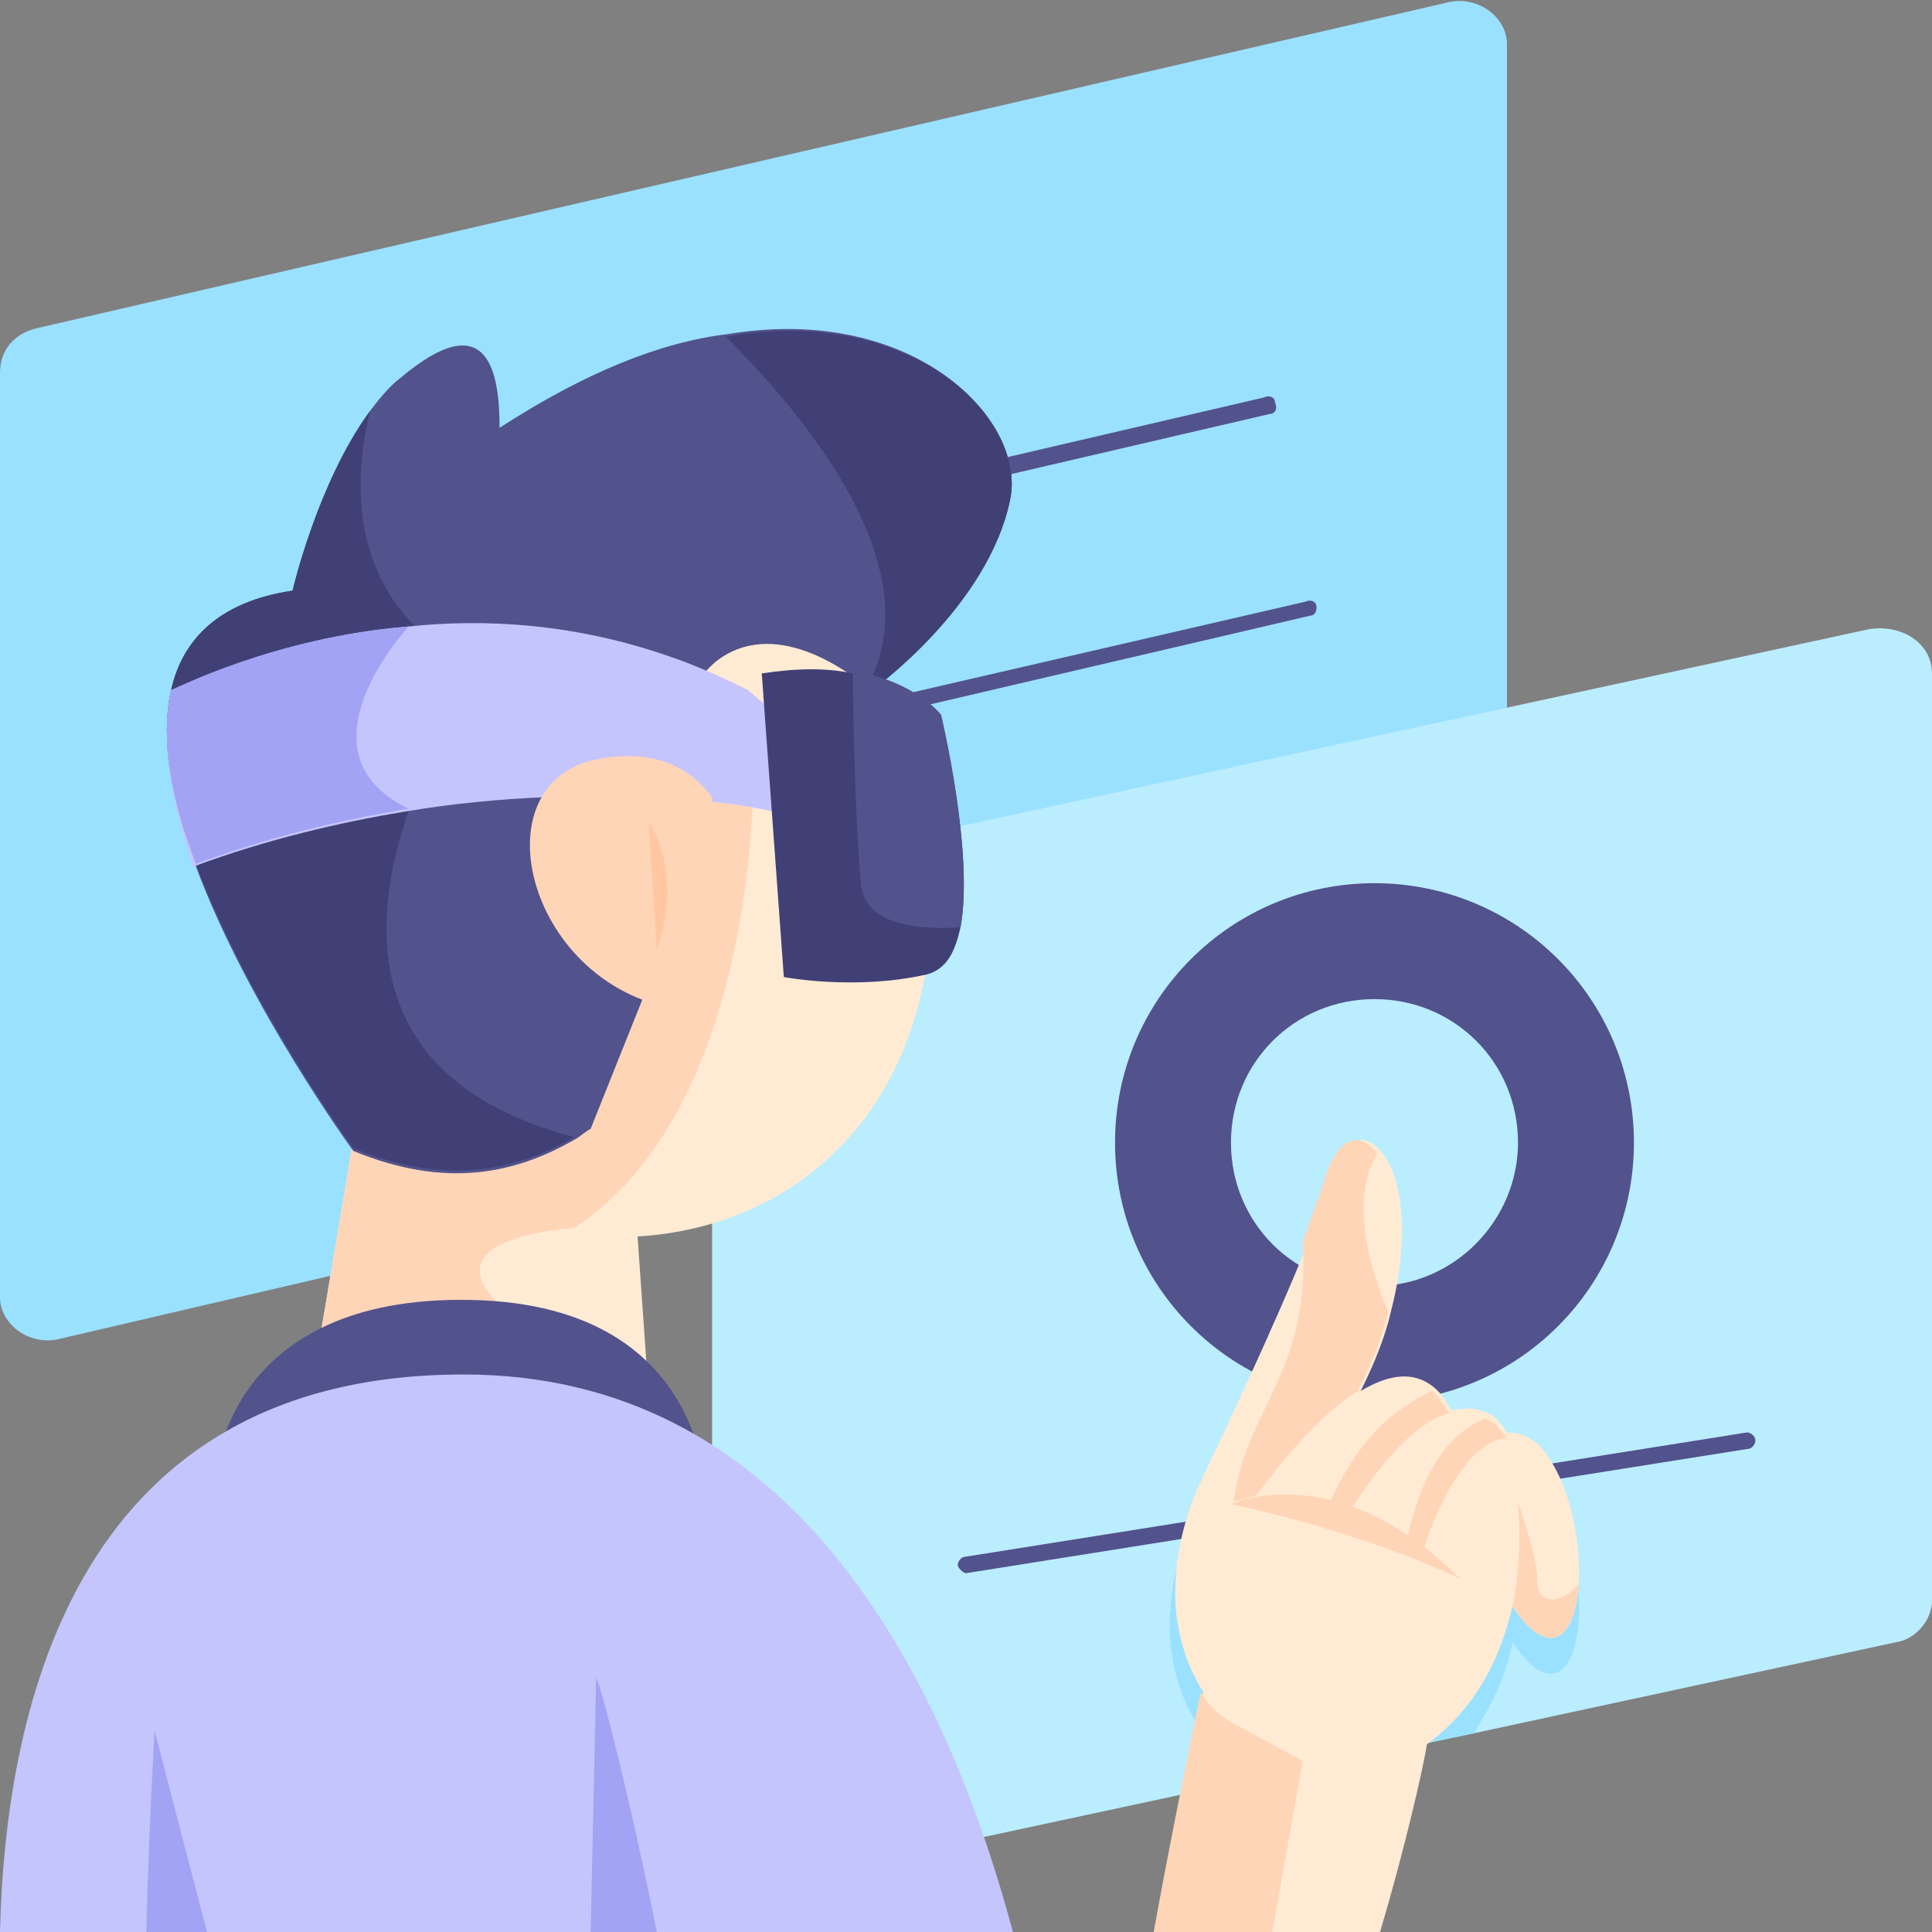
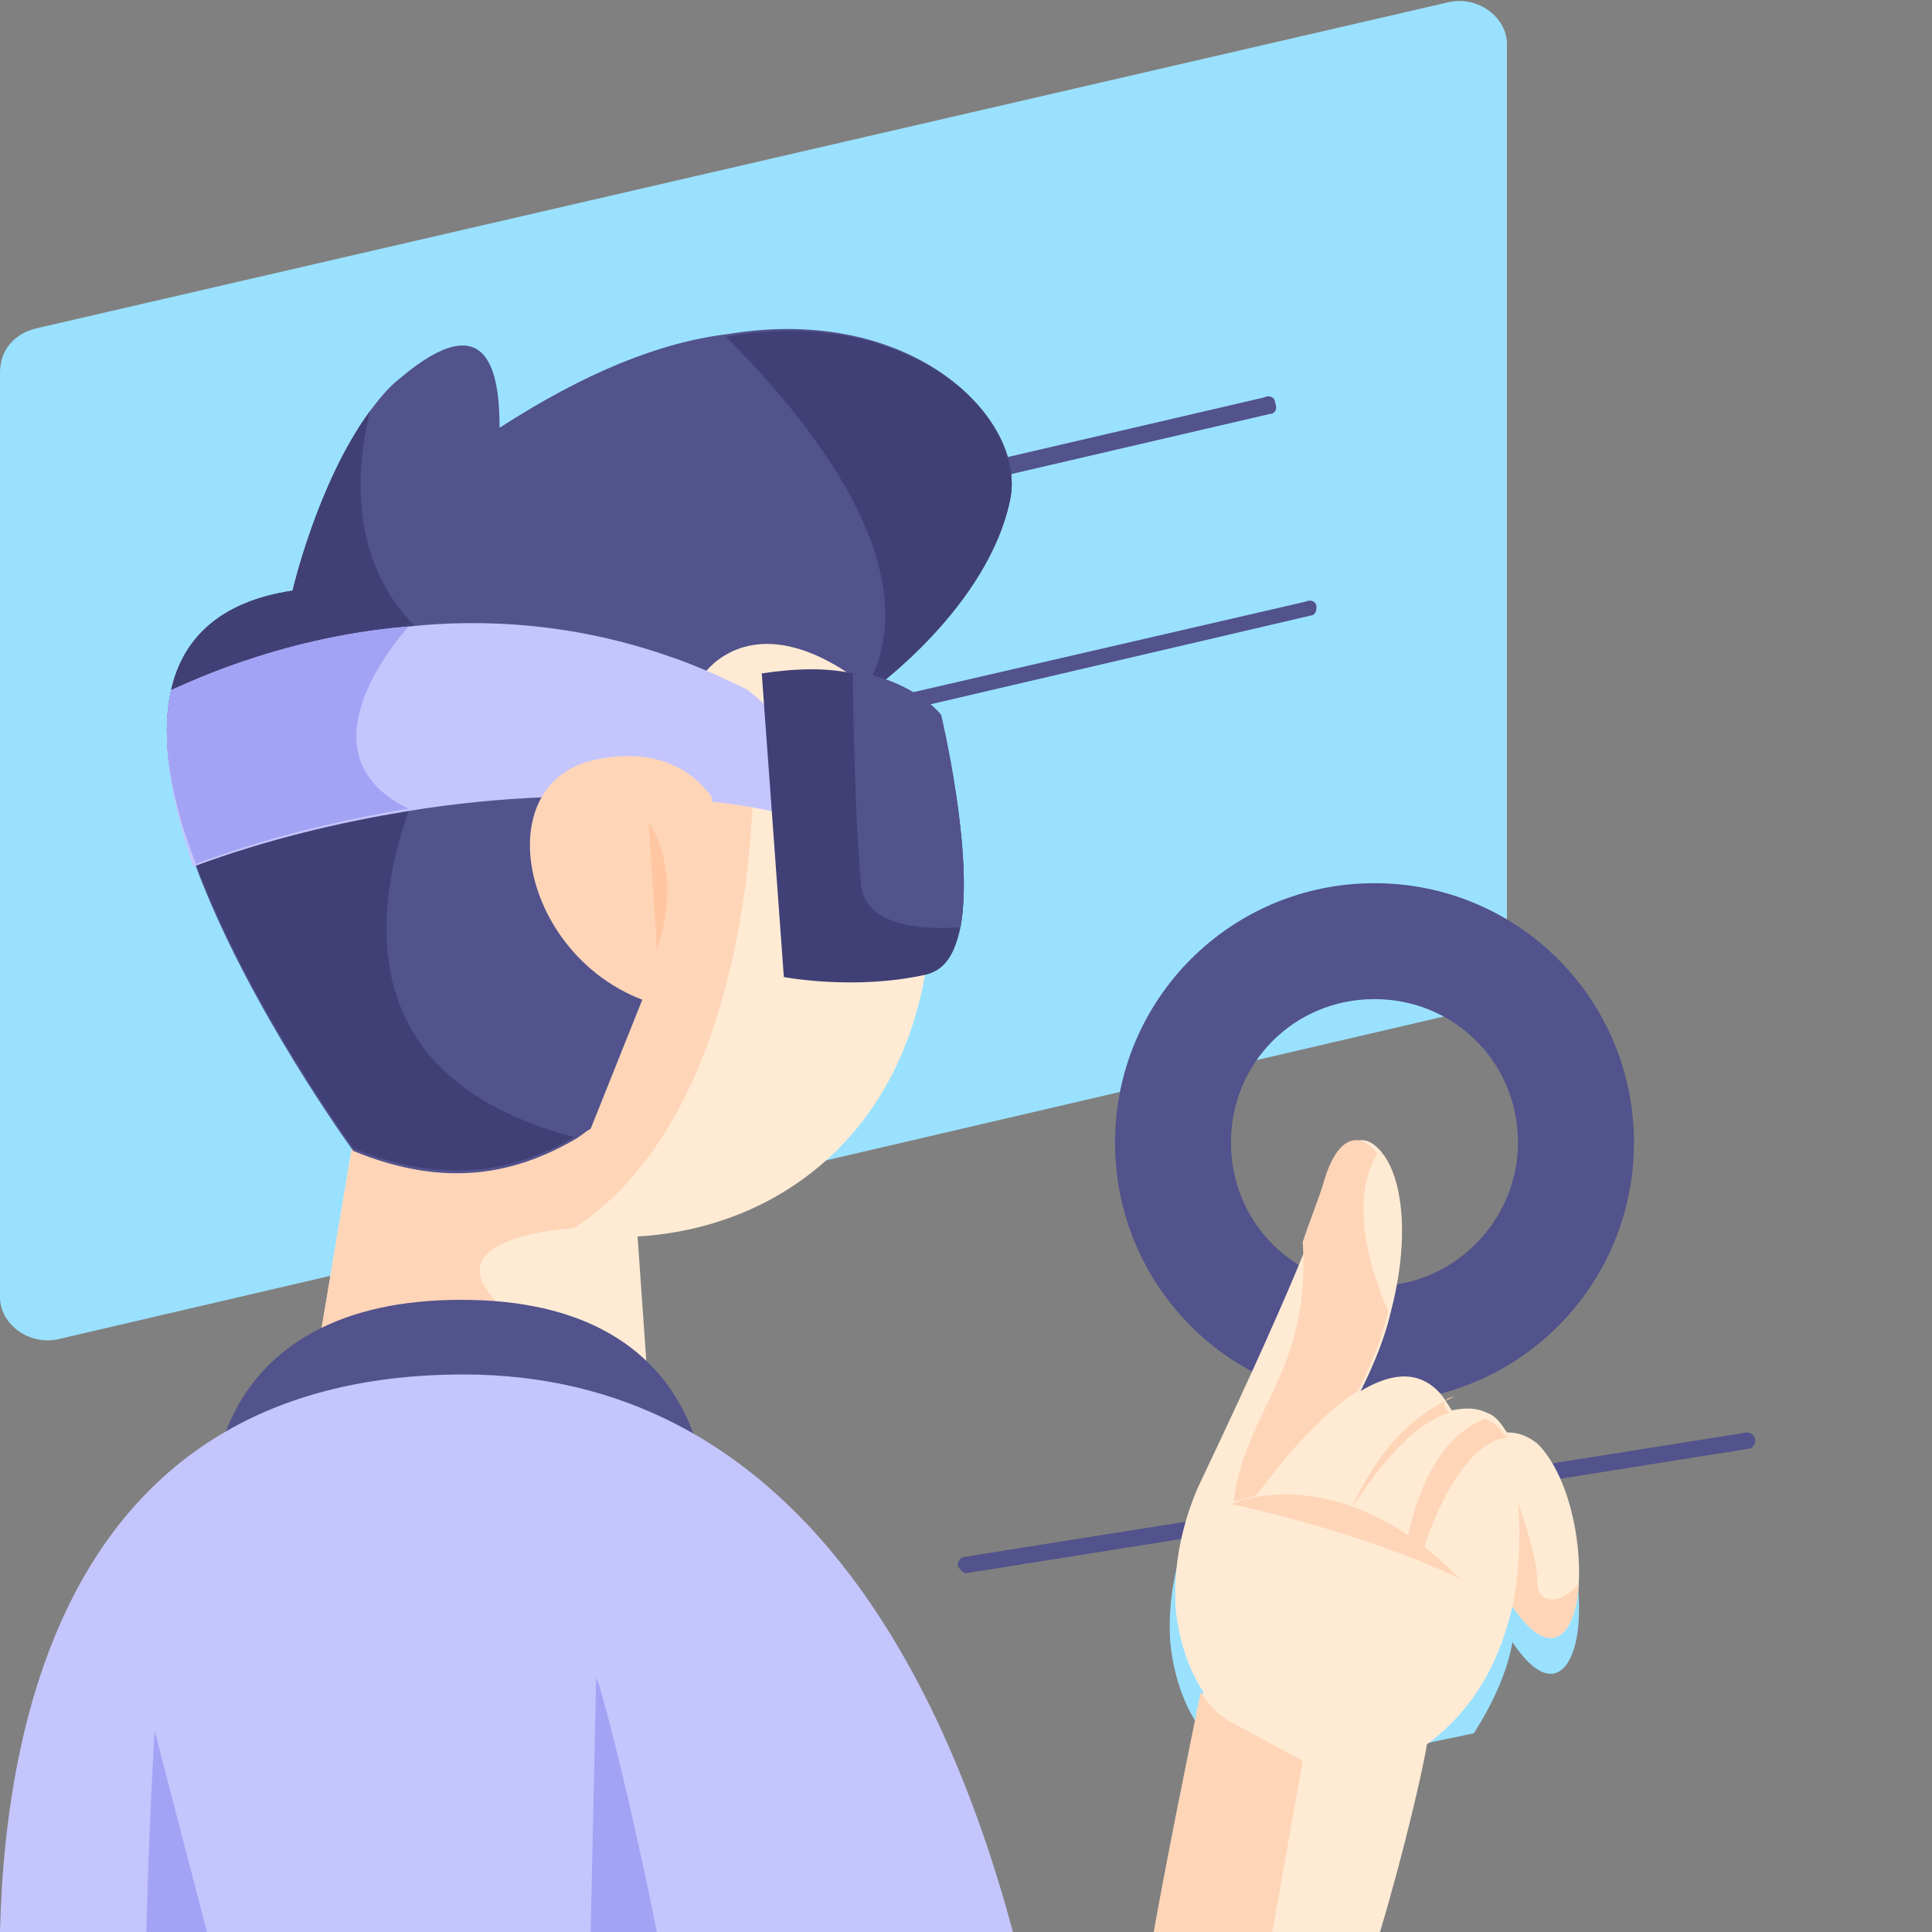
<svg xmlns="http://www.w3.org/2000/svg" id="Layer_1" x="0px" y="0px" width="70px" height="70px" viewBox="0 0 70 70" style="enable-background:new 0 0 70 70;" xml:space="preserve">
  <rect x="0" y="0" width="70" height="70" fill="#808080" stroke="none" />
  <style type="text/css">	.st0{fill:#9AE1FF;}	.st1{fill:#BAEDFE;}	.st2{fill:#52528C;}	.st3{fill:#FFEBD4;}	.st4{fill:#FFD5B8;}	.st5{fill:#404077;}	.st6{fill:#C5C5FE;}	.st7{fill:#FFC7A1;}	.st8{fill:#A3A3F5;}</style>
  <g>
    <g>
      <path class="st0" d="M0,13.5V47c0,1,1.1,1.8,2.2,1.5l51.1-11.9c0.8-0.2,1.3-0.8,1.3-1.5V1.6c0-1-1.1-1.8-2.2-1.5L1.3,11.9   C0.5,12.1,0,12.7,0,13.5L0,13.5z" />
-       <path class="st1" d="M70,24.4V58c0,0.7-0.6,1.4-1.3,1.5l-15.3,3.3L42.9,65l-14.9,3.2c-1.1,0.2-2.2-0.5-2.2-1.5V33.1   c0-0.7,0.6-1.4,1.3-1.5l40.6-8.8C68.9,22.6,70,23.3,70,24.4L70,24.4z" />
      <path class="st0" d="M57.2,58.7c-0.1,1.8-1,2.9-2.4,0.8c-0.2,1.1-0.7,2.2-1.4,3.3L42.9,65c0.3-1.4,0.5-2.4,0.5-2.5l0,0   c-0.6-0.9-0.9-2-1-3c-0.1-1.5,0.2-3,0.8-4.4c0.9-1.9,2.8-5.9,4-8.9c0.3-0.9,0.6-1.6,0.8-2.3c0.5-1.6,1.3-1.7,1.9-0.9   c0.7,0.9,1,3,0.3,5.7c-0.2,0.9-0.6,1.9-1.1,2.9c1-0.6,2-0.8,2.8,0c0.2,0.2,0.3,0.4,0.5,0.7c0.5-0.1,0.9-0.1,1.3,0.1   c0.3,0.1,0.5,0.4,0.7,0.7c0.4,0,0.7,0.1,1.1,0.4C56.8,54.7,57.3,57,57.2,58.7L57.2,58.7z" />
      <g>
        <path class="st2" d="M15.9,22C15.9,22,15.9,22,15.9,22L46,15c0.2,0,0.3-0.2,0.2-0.4c0-0.2-0.2-0.3-0.4-0.2l-30.1,7    c-0.2,0-0.3,0.2-0.2,0.4C15.6,21.9,15.7,22,15.9,22L15.9,22z" />
        <path class="st2" d="M47.7,22c0-0.2-0.2-0.3-0.4-0.2L9.6,30.5c-0.2,0-0.3,0.2-0.2,0.4c0,0.1,0.2,0.2,0.3,0.2c0,0,0,0,0.1,0    l37.7-8.8C47.6,22.3,47.7,22.2,47.7,22z" />
        <path class="st2" d="M63.6,52.2c0-0.2-0.2-0.3-0.3-0.3L35,56.4c-0.2,0-0.3,0.2-0.3,0.3c0,0.1,0.2,0.3,0.3,0.3c0,0,0,0,0,0    l28.3-4.5C63.5,52.5,63.6,52.3,63.6,52.2z" />
      </g>
      <path class="st2" d="M49.8,32c-5.2,0-9.4,4.2-9.4,9.4s4.2,9.4,9.4,9.4c5.2,0,9.4-4.2,9.4-9.4S55,32,49.8,32z M49.8,46.6   c-2.9,0-5.2-2.3-5.2-5.2c0-2.9,2.3-5.2,5.2-5.2c2.9,0,5.2,2.3,5.2,5.2C55,44.2,52.7,46.6,49.8,46.6z" />
      <path class="st3" d="M33.6,34.8c-0.9,6.3-5.4,9.7-10.5,10l0.8,11.4l-13.3-1.9l0.2-1.1L13,40.1l7.3-15.6l0.4-0.3l6.9-5.3   C27.6,18.9,34.7,26.7,33.6,34.8L33.6,34.8z" />
      <path class="st4" d="M20.8,44.5c0,0-5.9,0.3-2.2,3.2c2.2,1.7-3.1,5-7.8,5.5L13,40.1l7.3-15.6l0.4-0.3c2.2-0.2,4.4,0.7,6.6,3   C27.3,27.1,27.8,39.9,20.8,44.5z" />
      <path class="st2" d="M36.6,18.1c-0.8,3.9-5,6.9-5,6.9s-0.1-0.1-0.2-0.1c-0.7-0.6-3.4-2.6-5.5-0.9c-0.9,0.8-1.7,2.2-2.2,4.9   c-0.3,1.8-0.4,4-0.3,7l-2,5c-0.2,0.1-0.4,0.3-0.6,0.4c-2.1,1.2-4.6,1.8-8,0.4c0,0-3.8-5.2-5.7-10.3h0C6.2,29,5.8,26.8,6.2,25   c0.4-1.8,1.7-3.2,4.4-3.6c0,0,0.9-3.9,2.8-6.5c0.3-0.4,0.7-0.9,1.1-1.2c3.2-2.7,3.6-0.2,3.6,1.8c3.1-2,5.8-3.1,8.3-3.4   C33.1,11,37.2,15.2,36.6,18.1L36.6,18.1z" />
      <path class="st5" d="M20.8,41.2c-2.1,1.2-4.6,1.8-8,0.4c0,0-3.8-5.2-5.7-10.3h0C6.2,29,5.8,26.8,6.2,25c0.4-1.8,1.7-3.2,4.4-3.6   c0,0,0.9-3.9,2.8-6.5c-0.7,3-0.7,7.1,4,9.5C17.3,24.3,7.9,37.8,20.8,41.2L20.8,41.2z" />
      <path class="st5" d="M36.6,18.1c-0.8,3.9-5,6.9-5,6.9s-0.1-0.1-0.2-0.1c2.6-4.6-3-10.6-5.1-12.7C33.1,11,37.2,15.2,36.6,18.1z" />
      <path class="st6" d="M30,27.5l-1.6,2c0,0-1.7-0.5-4.7-0.6c-2.3-0.1-5.4-0.1-9,0.5c-2.4,0.4-5,1-7.7,2h0C6.2,29,5.8,26.8,6.2,25   c0.1,0,3.7-1.9,8.6-2.3c2.8-0.3,6.1-0.1,9.5,1.1c0.9,0.3,2,0.8,2.8,1.2L30,27.5z" />
      <path class="st4" d="M21.7,27.5c-4.5,0.8-2.6,8.4,3.1,9.1l1-7.7C25.1,27.9,23.8,27.1,21.7,27.5z" />
      <path class="st7" d="M23.5,29.8l0.3,4.6C24.8,31.5,23.5,29.8,23.5,29.8z" />
      <path class="st2" d="M7.8,53.5c0,0,0.3-6.6,9.3-6.4c8.9,0.2,8.5,7.6,8.5,7.6L7.8,53.5z" />
      <path class="st6" d="M36.7,70H0c0.2-8.4,2.9-20.2,16.8-20.2C28.5,49.8,34.1,60.3,36.7,70z" />
      <path class="st8" d="M23.8,70L23.8,70l-2.4,0l0.2-9.2C21.7,60.8,22.8,65,23.8,70z" />
      <path class="st8" d="M7.5,70H5.3c0.1-4,0.3-7.3,0.3-7.3L7.5,70z" />
      <path class="st3" d="M57.2,57.4c-0.1,1.8-1,2.9-2.4,0.8c-0.4,1.7-1.2,3.6-3.1,5c-0.1,0.7-0.8,3.8-1.7,6.8h-3.8l-4.3,0   c0.7-3.9,1.7-8.6,1.7-8.7l0,0c-0.6-0.9-0.9-2-1-3c-0.1-1.5,0.2-3,0.8-4.4c0.9-1.9,2.8-5.9,4-8.9c0.3-0.9,0.6-1.6,0.8-2.3   c0.5-1.6,1.3-1.7,1.9-0.9c0.7,0.9,1,3,0.3,5.7c-0.2,0.9-0.6,1.9-1.1,2.9c1-0.6,2-0.8,2.8,0c0.2,0.2,0.3,0.4,0.5,0.7   c0.5-0.1,0.9-0.1,1.3,0.1c0.3,0.1,0.5,0.4,0.7,0.7c0.4,0,0.7,0.1,1.1,0.4C56.8,53.4,57.3,55.7,57.2,57.4L57.2,57.4z" />
      <g>
        <path class="st4" d="M50.3,47.5c-0.2,0.9-0.6,1.9-1.1,2.9c-1.8,1.1-3.5,3.6-3.7,3.8l-0.8,0.2c0.4-3.3,2.8-4.7,2.5-9.4    c0.3-0.9,0.6-1.6,0.8-2.3c0.5-1.6,1.3-1.7,1.9-0.9C48.8,43.6,49.8,46.4,50.3,47.5z" />
-         <path class="st4" d="M52.5,51.2c-1.4,0.4-2.7,2.2-3.5,3.4l-0.8-0.2c1.2-2.7,2.8-3.6,3.7-4C52.2,50.7,52.3,50.9,52.5,51.2    L52.5,51.2z" />
+         <path class="st4" d="M52.5,51.2c-1.4,0.4-2.7,2.2-3.5,3.4c1.2-2.7,2.8-3.6,3.7-4C52.2,50.7,52.3,50.9,52.5,51.2    L52.5,51.2z" />
        <path class="st4" d="M54.6,52.1c-1.5,0.1-2.7,2.9-3,4L51,55.7c0.6-2.8,1.8-3.9,2.8-4.3C54.1,51.5,54.3,51.7,54.6,52.1L54.6,52.1z    " />
        <path class="st4" d="M57.2,57.4c-0.1,1.8-1,2.9-2.4,0.8c0.4-2,0.2-3.6,0.2-3.8c0,0.1,0.7,1.9,0.7,2.9    C55.7,58.2,56.6,58.1,57.2,57.4L57.2,57.4z" />
        <path class="st4" d="M52.9,57.2c-4.5-4.5-8.3-2.7-8.3-2.7S49.1,55.4,52.9,57.2z" />
        <path class="st4" d="M47.2,63.8L46.1,70l-4.3,0c0.7-3.9,1.7-8.6,1.7-8.7l0,0c0.3,0.5,0.7,0.9,1.3,1.2L47.2,63.8z" />
      </g>
      <path class="st5" d="M34.8,33.6c-0.2,0.9-0.5,1.5-1.2,1.7c-2.6,0.6-5.2,0.1-5.2,0.1l-0.8-11c1.3-0.2,2.4-0.2,3.3,0c0,0,0,0,0,0   c2.2,0.4,3.2,1.6,3.2,1.6S35.3,30.9,34.8,33.6L34.8,33.6z" />
      <path class="st2" d="M34.1,25.9c0,0,1.2,5,0.7,7.7c-1.6,0.1-3.4-0.1-3.6-1.5C31,30,30.9,26,30.9,24.3c0,0,0,0,0,0   C33.2,24.7,34.1,25.9,34.1,25.9L34.1,25.9z" />
-       <path class="st2" d="M36.7,24.9C36.7,24.9,36.7,24.9,36.7,24.9C36.7,24.9,36.7,24.9,36.7,24.9z" />
    </g>
    <path class="st8" d="M14.8,29.3c-2.4,0.4-5,1-7.7,2h0C6.2,29,5.8,26.8,6.2,25c0.1,0,3.7-1.9,8.6-2.3C13.5,24.2,11.3,27.6,14.8,29.3  z" />
  </g>
</svg>